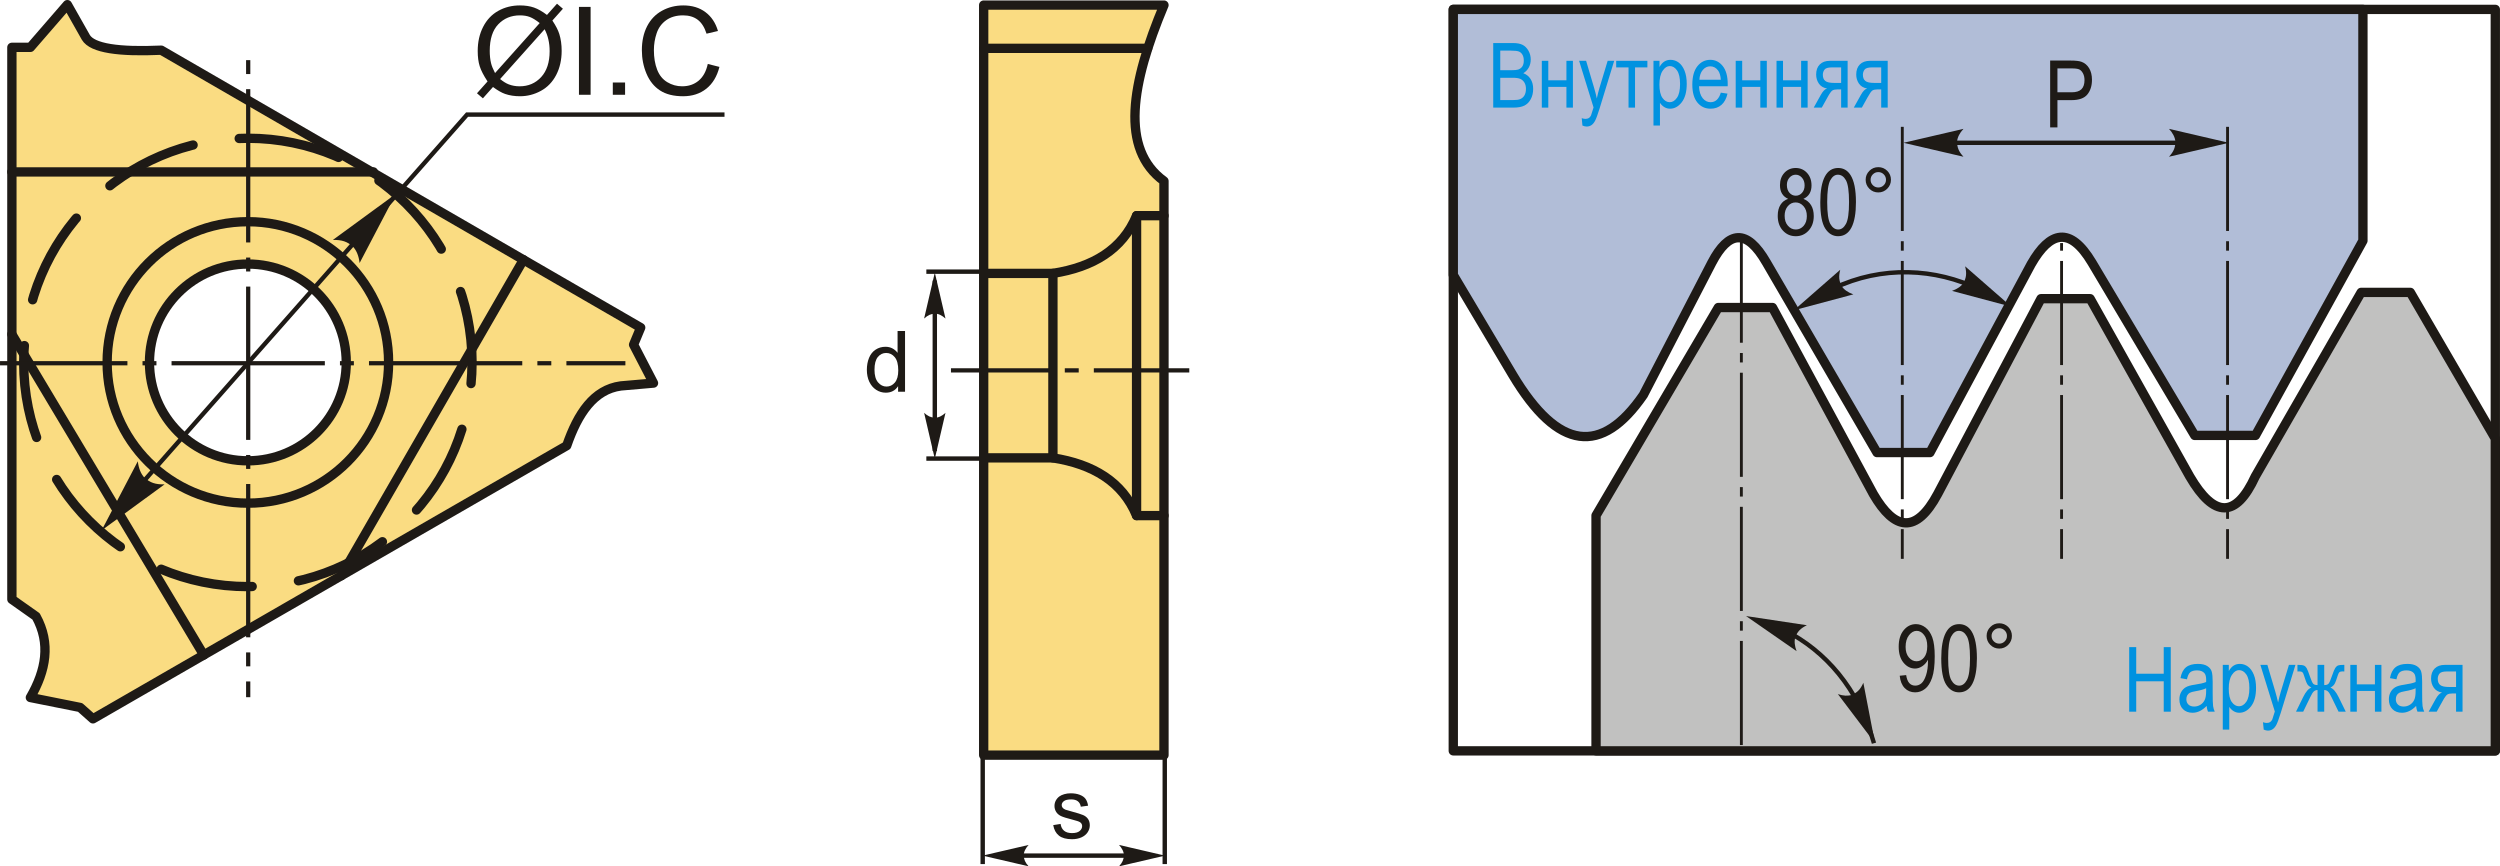
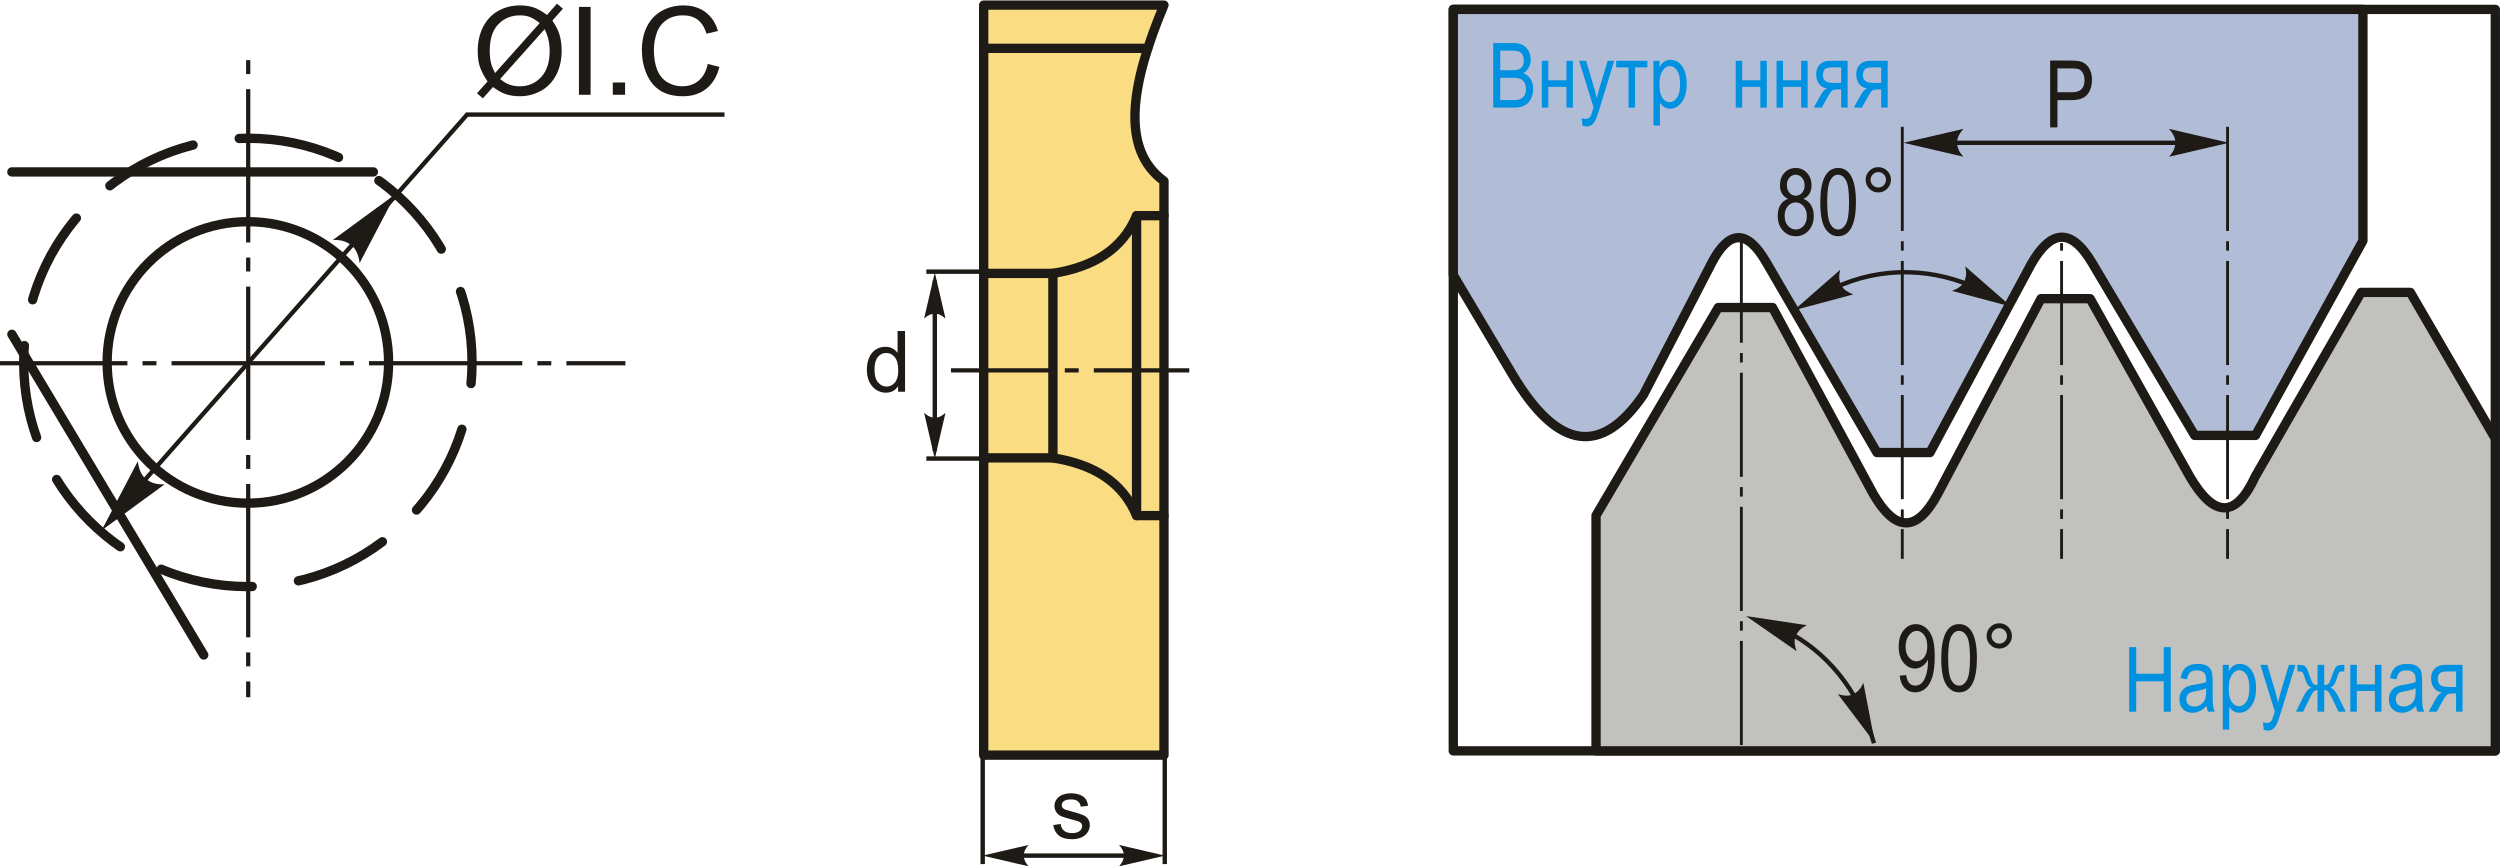
<svg xmlns="http://www.w3.org/2000/svg" xml:space="preserve" width="1339px" height="464px" version="1.1" style="shape-rendering:geometricPrecision; text-rendering:geometricPrecision; image-rendering:optimizeQuality; fill-rule:evenodd; clip-rule:evenodd" viewBox="0 0 3820.36 1323.88">
  <defs>
    <style type="text/css">
   
    .str2 {stroke:#1E1A16;stroke-width:6.74;stroke-miterlimit:22.926}
    .str0 {stroke:#1E1A16;stroke-width:14.26;stroke-linecap:round;stroke-linejoin:round;stroke-miterlimit:22.926}
    .str1 {stroke:#1E1A16;stroke-width:14.26;stroke-linecap:round;stroke-linejoin:round;stroke-miterlimit:22.926}
    .str3 {stroke:#1E1A16;stroke-width:14.26;stroke-linecap:round;stroke-linejoin:round;stroke-miterlimit:22.926;stroke-dasharray:142.62 71.31}
    .fil1 {fill:none}
    .fil3 {fill:#C1C1C0}
    .fil5 {fill:#1E1A16}
    .fil0 {fill:#FADC82}
    .fil2 {fill:#B1BDD7}
    .fil7 {fill:#1E1A16;fill-rule:nonzero}
    .fil6 {fill:#1E1A16;fill-rule:nonzero}
    .fil4 {fill:#0092E0;fill-rule:nonzero}
   
  </style>
  </defs>
  <g id="Layer_x0020_1">
    <g id="_1976417138128">
      <g>
        <path class="fil0 str0" d="M1503.2 1153.97l275.52 0 0 -877.27c-67.48,-49.15 -50.13,-149.19 0,-268.91l-275.52 0 0 1146.18z" />
        <line class="fil1 str0" x1="1503.2" y1="73.91" x2="1753.82" y2="73.91" />
        <path class="fil1 str0" d="M1778.72 329.6l-41.88 0c-21.64,51.92 -66.79,78.58 -127.84,88.17l-105.8 0" />
        <path class="fil1 str0" d="M1778.72 787.89l-41.88 0c-21.64,-51.92 -66.79,-78.59 -127.84,-88.17l-105.8 0" />
        <line class="fil1 str0" x1="1736.84" y1="787.89" x2="1736.84" y2="329.6" />
        <line class="fil1 str0" x1="1609" y1="699.72" x2="1609" y2="417.77" />
      </g>
      <g>
        <rect class="fil1 str1" x="2220.83" y="14.35" width="1592.39" height="1133.06" />
        <path class="fil2 str1" d="M3610.93 14.35l-1390.1 0 0 405.91 90.59 152.32c69.88,117.28 136.39,123.11 199.92,30.94l104.73 -202.31c25.4,-48.35 52.95,-52.81 83.3,0l168.98 290.38 80.93 0 154.7 -287.99c28.65,-50.04 59.24,-58.46 92.82,-2.39l157.09 264.19 92.82 0 164.22 -297.51 0 -353.54z" />
        <path class="fil3 str1" d="M3813.22 1147.41l-1374.24 0 0 -359.65 186.84 -317.83 82.83 0 154.1 285.09c32.75,56.26 65.49,60.93 98.24,0l157.95 -298.57 75.12 0 152.18 271.6c37.39,64.01 70.77,63.84 100.16,0l161.81 -281.23 75.12 0 129.89 223.44 0 477.15z" />
        <polygon class="fil4" points="3253.73,1087.57 3253.73,988.91 3264.48,988.91 3264.48,1029.56 3306.51,1029.56 3306.51,988.91 3317.25,988.91 3317.25,1087.57 3306.51,1087.57 3306.51,1041.13 3264.48,1041.13 3264.48,1087.57 " />
        <path id="1" class="fil4" d="M3372.07 1078.77c-3.33,3.47 -6.77,6.07 -10.36,7.81 -3.6,1.77 -7.32,2.64 -11.18,2.64 -6.11,0 -10.98,-1.84 -14.61,-5.53 -3.65,-3.68 -5.46,-8.64 -5.46,-14.88 0,-4.14 0.85,-7.79 2.57,-10.98 1.7,-3.19 4.04,-5.69 7,-7.49 2.97,-1.79 7.47,-3.12 13.49,-3.97 8.08,-1.15 14.03,-2.53 17.79,-4.13l0.07 -3.1c0,-4.92 -0.87,-8.36 -2.62,-10.36 -2.45,-2.87 -6.24,-4.32 -11.34,-4.32 -4.62,0 -8.06,0.96 -10.36,2.87 -2.27,1.91 -3.95,5.51 -5.03,10.77l-9.92 -1.79c1.4,-7.6 4.2,-13.11 8.45,-16.58 4.25,-3.47 10.34,-5.19 18.24,-5.19 6.15,0 10.97,1.15 14.49,3.47 3.49,2.29 5.72,5.16 6.64,8.56 0.92,3.43 1.37,8.39 1.37,14.93l0 16.15c0,11.29 0.21,18.41 0.65,21.36 0.41,2.91 1.26,5.78 2.52,8.56l-10.33 0c-1.06,-2.46 -1.75,-5.4 -2.07,-8.8zm-0.76 -27.03c-3.62,1.79 -9.04,3.31 -16.23,4.55 -4.18,0.71 -7.1,1.54 -8.75,2.46 -1.68,0.92 -2.96,2.23 -3.88,3.9 -0.92,1.68 -1.38,3.63 -1.38,5.84 0,3.4 1.06,6.13 3.17,8.17 2.11,2.05 5.03,3.06 8.75,3.06 3.56,0 6.77,-0.92 9.66,-2.76 2.9,-1.84 5.08,-4.3 6.5,-7.37 1.45,-3.06 2.16,-7.54 2.16,-13.41l0 -4.44z" />
        <path id="2" class="fil4" d="M3396.74 1114.99l0 -98.94 9.23 0 0 9.4c2.23,-3.86 4.71,-6.64 7.44,-8.34 2.73,-1.72 5.85,-2.57 9.37,-2.57 4.61,0 8.77,1.38 12.47,4.11 3.72,2.73 6.68,6.89 8.96,12.47 2.25,5.58 3.37,12.31 3.37,20.16 0,12.15 -2.55,21.52 -7.62,28.09 -5.1,6.57 -11.05,9.85 -17.92,9.85 -3.05,0 -5.87,-0.78 -8.54,-2.34 -2.64,-1.56 -4.91,-3.79 -6.84,-6.63l0 34.74 -9.92 0zm9.12 -62.67c0,9.23 1.53,16.05 4.61,20.42 3.08,4.38 6.8,6.56 11.16,6.56 4.18,0 7.85,-2.27 11,-6.79 3.17,-4.53 4.75,-11.53 4.75,-20.99 0,-9.35 -1.53,-16.26 -4.61,-20.74 -3.08,-4.48 -6.8,-6.73 -11.21,-6.73 -3.97,0 -7.58,2.41 -10.84,7.23 -3.23,4.82 -4.86,11.83 -4.86,21.04z" />
        <path id="3" class="fil4" d="M3459.3 1114.99l-1.11 -11.3c2.18,0.74 4.07,1.1 5.63,1.1 2.09,0 3.83,-0.43 5.19,-1.28 1.35,-0.85 2.48,-2.18 3.37,-3.98 0.32,-0.64 1.61,-4.7 3.89,-12.24l-22.07 -71.24 10.7 0 12.17 41.11c1.51,5.12 2.92,10.59 4.2,16.42 1.13,-5.51 2.48,-10.91 4.04,-16.16l12.52 -41.37 9.97 0 -22.28 72.74c-2.92,9.39 -5.21,15.66 -6.89,18.83 -1.68,3.14 -3.58,5.42 -5.72,6.8 -2.13,1.4 -4.54,2.08 -7.23,2.08 -1.88,0 -4,-0.5 -6.38,-1.51z" />
        <path id="4" class="fil4" d="M3551.78 1016.05l0 30.87c3.16,0 5.37,-0.73 6.66,-2.2 1.31,-1.47 3.17,-5.79 5.58,-12.93 1.95,-5.7 3.54,-9.44 4.78,-11.25 1.24,-1.82 2.61,-3.04 4.15,-3.61 1.52,-0.58 4.2,-0.88 8.09,-0.88l1.47 0 0 10.06 -2.97 -0.07c-1.97,0 -3.42,0.33 -4.34,0.99 -0.92,0.67 -1.74,2.14 -2.46,4.41 -2.22,7.24 -4.02,11.87 -5.3,13.94 -1.31,2.07 -3.37,3.88 -6.2,5.47 4.32,1.4 8.5,6.24 12.58,14.56l10.89 22.16 -11.05 0 -10.68 -22.05c-2.16,-4.59 -4.02,-7.55 -5.62,-8.95 -1.61,-1.38 -3.47,-2.07 -5.58,-2.07l0 33.07 -10.2 0 0 -33.07c-2.13,0 -4.02,0.66 -5.58,2 -1.58,1.35 -3.47,4.36 -5.65,9.02l-10.68 22.05 -11.02 0 10.86 -22.16c4.11,-8.36 8.32,-13.21 12.56,-14.56 -2.73,-1.54 -4.73,-3.24 -6.01,-5.12 -1.29,-1.91 -3.1,-6.66 -5.47,-14.26 -0.67,-2.26 -1.47,-3.72 -2.39,-4.39 -0.92,-0.69 -2.39,-1.04 -4.38,-1.04l-2.97 0.07 0 -10.06 1.47 0c4,0 6.82,0.37 8.48,1.09 1.65,0.71 3.05,2.04 4.18,3.99 1.14,1.95 2.91,6.48 5.3,13.57 1.86,5.42 3.42,8.82 4.66,10.18 1.27,1.35 3.5,2.04 6.64,2.04l0 -30.87 10.2 0z" />
        <polygon id="5" class="fil4" points="3591.65,1016.05 3601.56,1016.05 3601.56,1045.82 3629.26,1045.82 3629.26,1016.05 3639.18,1016.05 3639.18,1087.57 3629.26,1087.57 3629.26,1055.88 3601.56,1055.88 3601.56,1087.57 3591.65,1087.57 " />
        <path id="6" class="fil4" d="M3692.19 1078.77c-3.33,3.47 -6.78,6.07 -10.36,7.81 -3.6,1.77 -7.32,2.64 -11.19,2.64 -6.1,0 -10.97,-1.84 -14.6,-5.53 -3.65,-3.68 -5.47,-8.64 -5.47,-14.88 0,-4.14 0.85,-7.79 2.58,-10.98 1.7,-3.19 4.04,-5.69 7,-7.49 2.96,-1.79 7.47,-3.12 13.48,-3.97 8.09,-1.15 14.03,-2.53 17.8,-4.13l0.07 -3.1c0,-4.92 -0.87,-8.36 -2.62,-10.36 -2.46,-2.87 -6.25,-4.32 -11.35,-4.32 -4.61,0 -8.05,0.96 -10.35,2.87 -2.28,1.91 -3.95,5.51 -5.03,10.77l-9.92 -1.79c1.4,-7.6 4.2,-13.11 8.45,-16.58 4.25,-3.47 10.34,-5.19 18.23,-5.19 6.16,0 10.98,1.15 14.49,3.47 3.49,2.29 5.72,5.16 6.64,8.56 0.92,3.43 1.38,8.39 1.38,14.93l0 16.15c0,11.29 0.2,18.41 0.64,21.36 0.42,2.91 1.27,5.78 2.53,8.56l-10.34 0c-1.05,-2.46 -1.74,-5.4 -2.06,-8.8zm-0.76 -27.03c-3.63,1.79 -9.05,3.31 -16.24,4.55 -4.17,0.71 -7.09,1.54 -8.75,2.46 -1.67,0.92 -2.96,2.23 -3.88,3.9 -0.91,1.68 -1.38,3.63 -1.38,5.84 0,3.4 1.06,6.13 3.17,8.17 2.12,2.05 5.03,3.06 8.75,3.06 3.56,0 6.78,-0.92 9.67,-2.76 2.89,-1.84 5.08,-4.3 6.5,-7.37 1.45,-3.06 2.16,-7.54 2.16,-13.41l0 -4.44z" />
        <path id="7" class="fil4" d="M3763.15 1016.05l0 71.52 -9.92 0 0 -27.83 -5.74 0c-3.36,0 -5.88,0.53 -7.63,1.6 -1.74,1.08 -4.25,4.64 -7.55,10.66l-8.66 15.57 -12.31 0 10.7 -19.22c3.26,-5.88 6.53,-9.19 9.76,-9.95 -5.65,-0.98 -9.85,-3.51 -12.6,-7.53 -2.76,-4.02 -4.14,-8.66 -4.14,-13.92 0,-6.56 1.86,-11.68 5.56,-15.36 3.7,-3.7 8.82,-5.54 15.36,-5.54l27.17 0zm-9.92 10.06l-14.05 0c-5.88,0 -9.67,1.13 -11.37,3.4 -1.7,2.28 -2.55,4.92 -2.55,7.88 0,4.32 1.26,7.46 3.79,9.46 2.5,1.98 6.93,2.96 13.27,2.96l10.91 0 0 -23.7z" />
        <path class="fil4" d="M2281.86 164.46l0 -98.66 30.41 0c6.18,0 11.05,0.94 14.65,2.85 3.58,1.91 6.52,4.87 8.82,8.91 2.3,4.04 3.45,8.5 3.45,13.37 0,4.52 -0.99,8.61 -2.97,12.24 -1.99,3.63 -4.77,6.52 -8.38,8.72 4.66,1.7 8.34,4.62 11.02,8.73 2.69,4.11 4.04,9.18 4.04,15.2 0,5.97 -1.21,11.21 -3.67,15.73 -2.43,4.53 -5.7,7.79 -9.76,9.83 -4.09,2.05 -9.69,3.08 -16.81,3.08l-30.8 0zm10.75 -57.18l17.5 0c4.59,0 7.86,-0.33 9.78,-0.95 2.78,-0.94 4.92,-2.52 6.43,-4.75 1.5,-2.23 2.26,-5.26 2.26,-9.09 0,-3.54 -0.7,-6.5 -2.05,-8.87 -1.38,-2.36 -3.19,-3.99 -5.46,-4.89 -2.28,-0.9 -6.34,-1.36 -12.22,-1.36l-16.24 0 0 29.91zm0 45.61l20.12 0c4.43,0 7.69,-0.42 9.8,-1.22 3.06,-1.17 5.38,-3.1 6.96,-5.76 1.59,-2.69 2.39,-6.07 2.39,-10.11 0,-3.75 -0.76,-6.89 -2.29,-9.49 -1.52,-2.59 -3.57,-4.47 -6.14,-5.67 -2.59,-1.19 -6.63,-1.79 -12.15,-1.79l-18.69 0 0 34.04z" />
        <polygon id="1" class="fil4" points="2356.11,92.94 2366.03,92.94 2366.03,122.71 2393.73,122.71 2393.73,92.94 2403.65,92.94 2403.65,164.46 2393.73,164.46 2393.73,132.77 2366.03,132.77 2366.03,164.46 2356.11,164.46 " />
        <path id="2" class="fil4" d="M2418.21 191.88l-1.1 -11.3c2.18,0.74 4.06,1.1 5.63,1.1 2.08,0 3.83,-0.43 5.18,-1.28 1.36,-0.85 2.48,-2.18 3.38,-3.98 0.32,-0.64 1.61,-4.7 3.88,-12.24l-22.07 -71.24 10.7 0 12.17 41.11c1.52,5.12 2.92,10.59 4.21,16.42 1.12,-5.51 2.48,-10.91 4.04,-16.17l12.51 -41.36 9.97 0 -22.27 72.74c-2.92,9.39 -5.22,15.66 -6.89,18.83 -1.68,3.14 -3.58,5.42 -5.72,6.8 -2.14,1.4 -4.55,2.08 -7.23,2.08 -1.89,0 -4,-0.5 -6.39,-1.51z" />
        <polygon id="3" class="fil4" points="2469.77,92.94 2517.45,92.94 2517.45,103 2498.57,103 2498.57,164.46 2488.64,164.46 2488.64,103 2469.77,103 " />
        <path id="4" class="fil4" d="M2526.75 191.88l0 -98.94 9.23 0 0 9.4c2.23,-3.86 4.71,-6.64 7.44,-8.34 2.73,-1.72 5.85,-2.57 9.37,-2.57 4.61,0 8.77,1.38 12.47,4.11 3.72,2.73 6.68,6.89 8.96,12.47 2.25,5.58 3.37,12.31 3.37,20.16 0,12.15 -2.55,21.52 -7.62,28.09 -5.1,6.57 -11.05,9.85 -17.92,9.85 -3.05,0 -5.88,-0.78 -8.54,-2.34 -2.64,-1.56 -4.91,-3.79 -6.84,-6.63l0 34.74 -9.92 0zm9.11 -62.67c0,9.23 1.54,16.05 4.62,20.41 3.08,4.39 6.8,6.57 11.16,6.57 4.18,0 7.85,-2.27 11,-6.79 3.17,-4.53 4.75,-11.53 4.75,-20.99 0,-9.35 -1.54,-16.26 -4.61,-20.74 -3.08,-4.48 -6.8,-6.73 -11.21,-6.73 -3.97,0 -7.58,2.41 -10.84,7.23 -3.23,4.82 -4.87,11.83 -4.87,21.04z" />
-         <path id="5" class="fil4" d="M2629.68 141.59l10.19 1.51c-1.69,7.6 -4.8,13.34 -9.25,17.2 -4.48,3.88 -10.02,5.81 -16.61,5.81 -8.31,0 -15.02,-3.14 -20.16,-9.46 -5.14,-6.29 -7.72,-15.38 -7.72,-27.28 0,-12.33 2.6,-21.73 7.79,-28.23 5.19,-6.47 11.74,-9.71 19.7,-9.71 7.58,0 13.92,3.17 19,9.53 5.05,6.36 7.6,15.57 7.6,27.63l-0.07 3.21 -43.82 0c0.41,8.06 2.27,14.15 5.61,18.24 3.32,4.11 7.37,6.15 12.14,6.15 7.47,0 12.68,-4.87 15.6,-14.6zm-32.75 -19.71l32.75 0c-0.46,-6.2 -1.77,-10.82 -3.98,-13.87 -3.19,-4.43 -7.25,-6.66 -12.19,-6.66 -4.45,0 -8.25,1.86 -11.39,5.56 -3.15,3.7 -4.87,8.68 -5.19,14.97z" />
        <polygon id="6" class="fil4" points="2652.41,92.94 2662.33,92.94 2662.33,122.71 2690.03,122.71 2690.03,92.94 2699.95,92.94 2699.95,164.46 2690.03,164.46 2690.03,132.77 2662.33,132.77 2662.33,164.46 2652.41,164.46 " />
        <polygon id="7" class="fil4" points="2714.79,92.94 2724.71,92.94 2724.71,122.71 2752.4,122.71 2752.4,92.94 2762.33,92.94 2762.33,164.46 2752.4,164.46 2752.4,132.77 2724.71,132.77 2724.71,164.46 2714.79,164.46 " />
        <path id="8" class="fil4" d="M2823.46 92.94l0 71.52 -9.92 0 0 -27.83 -5.74 0c-3.36,0 -5.88,0.53 -7.63,1.6 -1.74,1.08 -4.25,4.64 -7.55,10.66l-8.66 15.57 -12.31 0 10.7 -19.22c3.26,-5.88 6.53,-9.19 9.76,-9.95 -5.65,-0.99 -9.85,-3.51 -12.6,-7.53 -2.76,-4.02 -4.14,-8.66 -4.14,-13.92 0,-6.56 1.86,-11.68 5.56,-15.36 3.7,-3.7 8.82,-5.54 15.36,-5.54l27.17 0zm-9.92 10.06l-14.06 0c-5.87,0 -9.66,1.13 -11.36,3.4 -1.7,2.28 -2.55,4.92 -2.55,7.88 0,4.32 1.26,7.46 3.79,9.46 2.5,1.98 6.93,2.96 13.27,2.96l10.91 0 0 -23.7z" />
        <path id="9" class="fil4" d="M2884.69 92.94l0 71.52 -9.93 0 0 -27.83 -5.74 0c-3.35,0 -5.88,0.53 -7.62,1.6 -1.75,1.08 -4.25,4.64 -7.56,10.66l-8.65 15.57 -12.31 0 10.7 -19.22c3.26,-5.88 6.52,-9.19 9.76,-9.95 -5.65,-0.99 -9.85,-3.51 -12.61,-7.53 -2.75,-4.02 -4.13,-8.66 -4.13,-13.92 0,-6.56 1.86,-11.68 5.55,-15.36 3.7,-3.7 8.82,-5.54 15.37,-5.54l27.17 0zm-9.93 10.06l-14.05 0c-5.88,0 -9.67,1.13 -11.37,3.4 -1.7,2.28 -2.55,4.92 -2.55,7.88 0,4.32 1.27,7.46 3.79,9.46 2.51,1.98 6.94,2.96 13.28,2.96l10.9 0 0 -23.7z" />
        <path id="ось.cdr" class="fil5" d="M2658.87 949.3l0 14.45 4.4 0 0 -14.45 -4.4 0zm0 189.24l0 -159.11 4.4 0 0 159.11 -4.4 0zm0 -394.18l0 14.46 4.4 0 0 -14.46 -4.4 0zm0 189.25l0 -159.11 4.4 0 0 159.11 -4.4 0zm0 -394.17l0 14.45 4.4 0 0 -14.45 -4.4 0zm0 189.24l0 -159.11 4.4 0 0 159.11 -4.4 0zm0 -204.93l0 -159.11 4.4 0 0 159.11 -4.4 0z" />
        <path id="ось.cdr_0" class="fil5" d="M2904.79 778.48l0 14.45 4.4 0 0 -14.45 -4.4 0zm0 75.53l0 -45.4 4.4 0 0 45.4 -4.4 0zm0 -280.46l0 14.45 4.4 0 0 -14.45 -4.4 0zm0 189.25l0 -159.11 4.4 0 0 159.11 -4.4 0zm0 -394.18l0 14.46 4.4 0 0 -14.46 -4.4 0zm0 189.25l0 -159.11 4.4 0 0 159.11 -4.4 0zm0 -204.93l0 -159.12 4.4 0 0 159.12 -4.4 0z" />
        <path id="ось.cdr_1" class="fil5" d="M3401.84 778.48l0 14.45 4.4 0 0 -14.45 -4.4 0zm0 75.53l0 -45.4 4.4 0 0 45.4 -4.4 0zm0 -280.46l0 14.45 4.4 0 0 -14.45 -4.4 0zm0 189.25l0 -159.11 4.4 0 0 159.11 -4.4 0zm0 -394.18l0 14.46 4.4 0 0 -14.46 -4.4 0zm0 189.25l0 -159.11 4.4 0 0 159.11 -4.4 0zm0 -204.93l0 -159.12 4.4 0 0 159.12 -4.4 0z" />
        <path id="ось.cdr_2" class="fil5" d="M3148.2 778.48l0 14.45 4.4 0 0 -14.45 -4.4 0zm0 75.53l0 -45.4 4.4 0 0 45.4 -4.4 0zm0 -280.46l0 14.45 4.4 0 0 -14.45 -4.4 0zm0 189.25l0 -159.11 4.4 0 0 159.11 -4.4 0zm0 -391.35l0 11.63 4.4 0 0 -11.63 -4.4 0zm0 186.42l0 -159.11 4.4 0 0 159.11 -4.4 0z" />
        <path class="fil1 str2" d="M2863.72 1135.77c-23.92,-84.41 -74.83,-141.08 -135.32,-171.98" />
        <path id="стрелка.cdr" class="fil6" d="M2668.19 941.42l77.27 53.64c-3.1,-8.25 -3.76,-15.4 -1.92,-21.55 3.28,-8.25 7.76,-13.22 17.66,-18.05l-93.01 -14.04z" />
        <path id="стрелка.cdr_3" class="fil6" d="M2865.33 1135.74l-56.76 -75c8.37,2.76 15.54,3.13 21.6,1.03 8.12,-3.61 12.9,-8.29 17.32,-18.38l17.84 92.35z" />
        <path class="fil7" d="M2903.06 1032.64l9.84 -1c1.57,10.75 6.23,16.12 13.93,16.12 3.42,0 6.56,-1.16 9.37,-3.52 2.8,-2.35 5.18,-6.54 7.13,-12.55 1.95,-5.99 2.92,-13 2.92,-21.01l0 -2.52c-2.14,4.16 -5.01,7.44 -8.63,9.86 -3.61,2.43 -7.32,3.64 -11.07,3.64 -6.83,0 -12.7,-2.97 -17.65,-8.94 -4.94,-5.96 -7.41,-14.14 -7.41,-24.48 0,-10.68 2.57,-19.09 7.7,-25.25 5.11,-6.16 11.34,-9.22 18.69,-9.22 5.18,0 10.03,1.71 14.55,5.16 4.49,3.42 7.96,8.48 10.43,15.19 2.45,6.67 3.69,16.3 3.69,28.88 0,14.02 -1.33,24.91 -3.97,32.66 -2.64,7.78 -6.23,13.43 -10.75,17 -4.52,3.59 -9.58,5.37 -15.19,5.37 -6.35,0 -11.67,-2.16 -15.93,-6.51 -4.27,-4.35 -6.82,-10.65 -7.65,-18.88zm42.07 -45.12c0,-7.29 -1.61,-13.03 -4.87,-17.21 -3.26,-4.18 -6.99,-6.27 -11.22,-6.27 -4.42,0 -8.34,2.23 -11.81,6.7 -3.45,4.45 -5.19,10.39 -5.19,17.83 0,6.7 1.65,12.03 4.95,16 3.3,3.97 7.25,5.97 11.84,5.97 4.56,0 8.41,-2 11.57,-6 3.17,-3.99 4.73,-9.67 4.73,-17.02z" />
        <path id="1" class="fil7" d="M2966.53 1005.92c0,-17.11 2.3,-30.09 6.92,-38.91 4.61,-8.82 11.41,-13.24 20.39,-13.24 7.97,0 14.24,3.56 18.83,10.72 5.56,8.65 8.35,22.46 8.35,41.43 0,17.05 -2.29,30 -6.87,38.85 -4.59,8.84 -11.42,13.26 -20.45,13.26 -7.96,0 -14.48,-3.9 -19.56,-11.69 -5.07,-7.8 -7.61,-21.28 -7.61,-40.42zm10.55 -0.02c0,16.59 1.6,27.74 4.76,33.38 3.16,5.65 7.23,8.48 12.17,8.48 4.68,0 8.58,-2.85 11.74,-8.58 3.14,-5.73 4.71,-16.81 4.71,-33.28 0,-16.67 -1.59,-27.79 -4.75,-33.42 -3.17,-5.64 -7.28,-8.44 -12.32,-8.44 -4.63,0 -8.51,2.85 -11.62,8.58 -3.12,5.73 -4.69,16.8 -4.69,33.28z" />
        <path id="2" class="fil7" d="M3035.85 971.76c0,-5.32 1.9,-9.86 5.68,-13.64 3.78,-3.76 8.32,-5.64 13.62,-5.64 5.37,0 9.94,1.88 13.72,5.64 3.75,3.78 5.63,8.32 5.63,13.64 0,5.35 -1.9,9.91 -5.68,13.69 -3.78,3.78 -8.34,5.69 -13.67,5.69 -5.3,0 -9.84,-1.88 -13.62,-5.64 -3.78,-3.78 -5.68,-8.34 -5.68,-13.74zm7.56 0.05c0,3.26 1.14,6.01 3.45,8.32 2.3,2.31 5.08,3.45 8.36,3.45 3.21,0 5.97,-1.14 8.28,-3.45 2.3,-2.31 3.44,-5.06 3.44,-8.32 0,-3.26 -1.14,-6.01 -3.44,-8.32 -2.31,-2.31 -5.07,-3.45 -8.28,-3.45 -3.28,0 -6.06,1.14 -8.36,3.45 -2.31,2.31 -3.45,5.06 -3.45,8.32z" />
        <path class="fil1 str2" d="M2801.53 440.81c74.58,-35.61 156.31,-30.92 223.14,1.43" />
        <path id="стрелка.cdr_4" class="fil6" d="M2741.33 474.15l90.86 -24.3c-8.3,-2.96 -14.18,-7.08 -17.68,-12.46 -4.18,-7.83 -5.08,-14.47 -2.36,-25.14l-70.82 61.9z" />
        <path id="стрелка.cdr_5" class="fil6" d="M3073.81 468.83l-90.87 -24.3c8.3,-2.96 14.18,-7.08 17.68,-12.45 4.18,-7.84 5.08,-14.48 2.36,-25.15l70.83 61.9z" />
        <path class="fil7" d="M2732.54 303.9c-4.11,-1.86 -7.22,-4.52 -9.31,-7.99 -2.12,-3.45 -3.16,-7.78 -3.16,-12.93 0,-7.75 2.28,-14.08 6.82,-18.95 4.56,-4.87 10.29,-7.32 17.18,-7.32 6.92,0 12.7,2.5 17.31,7.46 4.59,4.97 6.9,11.39 6.9,19.23 0,4.93 -1.03,9.09 -3.07,12.51 -2.05,3.42 -5.14,6.09 -9.3,7.99 5.09,1.99 8.99,5.2 11.7,9.67 2.73,4.45 4.09,9.99 4.09,16.57 0,9.08 -2.64,16.5 -7.9,22.23 -5.25,5.73 -11.78,8.6 -19.56,8.6 -7.87,0 -14.45,-2.87 -19.7,-8.6 -5.26,-5.73 -7.9,-13.24 -7.9,-22.58 0,-6.83 1.4,-12.46 4.23,-16.88 2.81,-4.42 6.71,-7.44 11.67,-9.01zm-1.92 -21.3c0,5.04 1.31,9.03 3.95,12 2.61,2.98 5.85,4.47 9.67,4.47 3.73,0 6.92,-1.47 9.53,-4.4 2.64,-2.92 3.95,-6.72 3.95,-11.36 0,-4.8 -1.35,-8.72 -4.04,-11.77 -2.71,-3.04 -5.9,-4.56 -9.58,-4.56 -3.68,0 -6.85,1.5 -9.51,4.47 -2.64,2.97 -3.97,6.7 -3.97,11.15zm-3.42 47.21c0,6.28 1.66,11.32 5.01,15.14 3.35,3.83 7.37,5.76 12.03,5.76 4.71,0 8.7,-1.86 11.98,-5.57 3.28,-3.73 4.92,-8.7 4.92,-14.9 0,-6.28 -1.69,-11.32 -5.06,-15.14 -3.38,-3.83 -7.42,-5.76 -12.12,-5.76 -4.66,0 -8.63,1.9 -11.89,5.7 -3.25,3.81 -4.87,8.73 -4.87,14.77z" />
        <path id="1" class="fil7" d="M2781.68 308.87c0,-17.12 2.31,-30.1 6.92,-38.92 4.61,-8.82 11.41,-13.24 20.4,-13.24 7.96,0 14.23,3.56 18.82,10.72 5.57,8.65 8.35,22.47 8.35,41.44 0,17.04 -2.28,30 -6.87,38.84 -4.59,8.84 -11.41,13.26 -20.45,13.26 -7.96,0 -14.47,-3.89 -19.56,-11.69 -5.06,-7.8 -7.61,-21.28 -7.61,-40.41zm10.56 -0.03c0,16.6 1.59,27.74 4.75,33.38 3.16,5.65 7.23,8.49 12.17,8.49 4.68,0 8.58,-2.86 11.75,-8.59 3.13,-5.73 4.7,-16.8 4.7,-33.28 0,-16.66 -1.59,-27.79 -4.75,-33.42 -3.16,-5.64 -7.27,-8.44 -12.32,-8.44 -4.63,0 -8.51,2.85 -11.62,8.58 -3.12,5.73 -4.68,16.81 -4.68,33.28z" />
        <path id="2" class="fil7" d="M2851 274.7c0,-5.32 1.9,-9.86 5.68,-13.64 3.78,-3.76 8.32,-5.63 13.62,-5.63 5.38,0 9.94,1.87 13.72,5.63 3.76,3.78 5.64,8.32 5.64,13.64 0,5.36 -1.91,9.92 -5.69,13.7 -3.78,3.78 -8.34,5.68 -13.67,5.68 -5.3,0 -9.84,-1.88 -13.62,-5.64 -3.78,-3.78 -5.68,-8.34 -5.68,-13.74zm7.56 0.05c0,3.26 1.14,6.02 3.45,8.32 2.3,2.31 5.09,3.45 8.36,3.45 3.21,0 5.97,-1.14 8.28,-3.45 2.3,-2.3 3.45,-5.06 3.45,-8.32 0,-3.26 -1.15,-6.01 -3.45,-8.32 -2.31,-2.3 -5.07,-3.44 -8.28,-3.44 -3.27,0 -6.06,1.14 -8.36,3.44 -2.31,2.31 -3.45,5.06 -3.45,8.32z" />
        <path class="fil7" d="M3132.95 194.67l0 -102.12 31.57 0c7.44,0 12.91,0.64 16.45,1.94 4.83,1.77 8.68,5.02 11.56,9.8 2.87,4.78 4.32,10.65 4.32,17.59 0,9.18 -2.35,16.67 -7.03,22.44 -4.69,5.8 -12.79,8.7 -24.3,8.7l-21.44 0 0 41.65 -11.13 0zm11.13 -53.63l21.66 0c6.82,0 11.81,-1.54 14.97,-4.63 3.16,-3.1 4.73,-7.76 4.73,-13.98 0,-4.04 -0.78,-7.49 -2.33,-10.37 -1.57,-2.9 -3.45,-4.87 -5.63,-5.94 -2.21,-1.07 -6.21,-1.59 -11.96,-1.59l-21.44 0 0 36.51z" />
        <line class="fil1 str2" x1="2934.57" y1="218.22" x2="3383.82" y2="218.22" />
        <path id="стрелка.cdr_6" class="fil6" d="M2908.83 218.22l91.62 -21.3c-5.93,6.52 -9.18,12.91 -9.74,19.3 0,8.89 2.32,15.16 9.74,23.31l-91.62 -21.31z" />
        <path id="стрелка.cdr_7" class="fil6" d="M3406.18 218.22l-91.62 -21.3c5.93,6.52 9.18,12.91 9.74,19.3 0,8.89 -2.33,15.16 -9.74,23.31l91.62 -21.31z" />
      </g>
      <path id="ось.cdr_8" class="fil5" d="M1817.4 562.76l0 6.48 -145.88 0 0 -6.48 145.88 0zm-364.2 6.48l0 -6.48 150.87 0 0 6.48 -150.87 0zm195.24 -6.48l-21.28 0 0 6.48 21.28 0 0 -6.48z" />
      <line class="fil1 str2" x1="1499.2" y1="415.14" x2="1415.58" y2="415.14" />
      <line class="fil1 str2" x1="1499.2" y1="700.77" x2="1415.58" y2="700.77" />
      <line class="fil1 str2" x1="1428.51" y1="428.72" x2="1428.51" y2="689.3" />
      <path id="стрелка.cdr_9" class="fil6" d="M1428.51 416.54l16.34 70.28c-5.05,-4.6 -10.65,-7.67 -16.32,-7.44 -6.04,0.25 -10.59,2.18 -16.37,7.44l16.35 -70.28z" />
      <path id="стрелка.cdr_10" class="fil6" d="M1428.51 701.13l16.34 -70.27c-5.05,4.59 -10.65,7.67 -16.32,7.44 -6.04,-0.26 -10.59,-2.18 -16.37,-7.44l16.35 70.27z" />
      <path class="fil7" d="M1372.4 598.66l0 -8.53c-4.26,6.63 -10.53,9.96 -18.81,9.96 -5.36,0 -10.29,-1.47 -14.76,-4.43 -4.5,-2.94 -7.98,-7.07 -10.47,-12.34 -2.46,-5.3 -3.69,-11.37 -3.69,-18.25 0,-6.7 1.12,-12.77 3.35,-18.24 2.25,-5.45 5.6,-9.64 10.07,-12.54 4.45,-2.92 9.47,-4.36 14.98,-4.36 4.07,0 7.68,0.86 10.83,2.57 3.16,1.7 5.73,3.96 7.72,6.7l0 -33.4 11.41 0 0 92.86 -10.63 0zm-36.06 -33.57c0,8.61 1.82,15.03 5.47,19.29 3.63,4.25 7.93,6.37 12.88,6.37 5,0 9.23,-2.03 12.73,-6.09 3.48,-4.06 5.24,-10.27 5.24,-18.61 0,-9.17 -1.78,-15.91 -5.34,-20.21 -3.55,-4.31 -7.94,-6.45 -13.14,-6.45 -5.09,0 -9.32,2.06 -12.74,6.19 -3.39,4.13 -5.1,10.63 -5.1,19.51z" />
      <line class="fil1 str2" x1="1779.91" y1="1135.13" x2="1779.91" y2="1320.47" />
      <line class="fil1 str2" x1="1540.39" y1="1307.54" x2="1741.87" y2="1307.54" />
      <path id="стрелка.cdr_11" class="fil6" d="M1501.59 1307.54l70.28 -16.34c-4.6,5.05 -7.67,10.65 -7.44,16.32 0.25,6.04 2.18,10.59 7.44,16.36l-70.28 -16.34z" />
      <path id="стрелка.cdr_12" class="fil6" d="M1780.27 1307.54l-70.27 -16.34c4.6,5.05 7.67,10.65 7.44,16.32 -0.26,6.04 -2.18,10.59 -7.44,16.36l70.27 -16.34z" />
      <path class="fil7" d="M1609.45 1260.92l11.28 -1.81c0.63,4.51 2.4,7.97 5.3,10.39 2.89,2.4 6.96,3.61 12.15,3.61 5.25,0 9.14,-1.06 11.69,-3.2 2.53,-2.12 3.8,-4.63 3.8,-7.5 0,-2.57 -1.14,-4.6 -3.41,-6.07 -1.6,-1.02 -5.49,-2.3 -11.67,-3.87 -8.35,-2.1 -14.12,-3.91 -17.36,-5.45 -3.22,-1.56 -5.67,-3.68 -7.33,-6.4 -1.66,-2.7 -2.51,-5.71 -2.51,-8.99 0,-3.01 0.69,-5.77 2.06,-8.32 1.38,-2.55 3.24,-4.67 5.6,-6.36 1.77,-1.29 4.19,-2.4 7.24,-3.31 3.07,-0.9 6.33,-1.36 9.83,-1.36 5.28,0 9.9,0.76 13.88,2.29 4,1.52 6.94,3.59 8.84,6.19 1.88,2.61 3.2,6.09 3.91,10.46l-11.15 1.55c-0.5,-3.5 -1.97,-6.24 -4.39,-8.21 -2.42,-1.97 -5.84,-2.94 -10.27,-2.94 -5.21,0 -8.95,0.86 -11.17,2.6 -2.23,1.72 -3.35,3.76 -3.35,6.07 0,1.47 0.45,2.81 1.38,4 0.93,1.21 2.38,2.22 4.37,3.03 1.14,0.43 4.47,1.4 10.05,2.91 8.04,2.14 13.66,3.92 16.86,5.28 3.2,1.36 5.71,3.37 7.52,5.96 1.84,2.62 2.75,5.86 2.75,9.75 0,3.78 -1.11,7.35 -3.33,10.7 -2.23,3.35 -5.43,5.94 -9.6,7.78 -4.19,1.84 -8.93,2.75 -14.2,2.75 -8.73,0 -15.41,-1.82 -20,-5.43 -4.58,-3.63 -7.5,-8.99 -8.77,-16.1z" />
      <line class="fil1 str2" x1="1501.7" y1="1135.13" x2="1501.7" y2="1320.47" />
      <g>
-         <path class="fil0 str0" d="M55.08 941.98l-36.95 -26.08 0 -843.55 28.26 0 56.52 -65.22 28.26 50c10,16.76 50.61,22.49 115.23,19.57l732.67 423.95 -10.87 26.08 30.44 58.7 -50 4.35c-41.34,5.62 -65.55,42.05 -82.62,91.31l-723.97 417.43 -19.57 -17.39 -76.09 -15.22c23.9,-41.31 31.46,-82.61 8.69,-123.93zm323.67 -538.48c83.04,0 150.36,67.31 150.36,150.35 0,83.04 -67.32,150.35 -150.36,150.35 -83.03,0 -150.35,-67.31 -150.35,-150.35 0,-83.04 67.32,-150.35 150.35,-150.35z" />
        <circle class="fil1 str0" cx="378.75" cy="553.85" r="215.06" />
        <path class="fil1 str3" d="M378.75 211.28c189.2,0 342.58,153.37 342.58,342.57 0,189.2 -153.38,342.58 -342.58,342.58 -189.2,0 -342.57,-153.38 -342.57,-342.58 0,-189.2 153.37,-342.57 342.57,-342.57z" />
        <line class="fil1 str0" x1="18.13" y1="262.7" x2="570.57" y2="262.7" />
-         <line class="fil1 str0" x1="799.87" y1="396.95" x2="521.45" y2="879.77" />
        <line class="fil1 str0" x1="311.33" y1="1000.92" x2="18.13" y2="510.85" />
      </g>
      <g>
        <path id="ось.cdr_13" class="fil5" d="M955.67 551.85l0 6.48 -90.14 0 0 -6.48 90.14 0zm-955.67 6.48l0 -6.48 194.68 0 0 6.48 -194.68 0zm239.04 -6.48l-21.28 0 0 6.48 21.28 0 0 -6.48zm301.7 0l-21.27 0 0 6.48 21.27 0 0 -6.48zm-278.61 0l234.25 0 0 6.48 -234.25 0 0 -6.48zm580.32 0l-21.28 0 0 6.48 21.28 0 0 -6.48zm-278.62 0l234.25 0 0 6.48 -234.25 0 0 -6.48z" />
        <path id="ось.cdr_14" class="fil5" d="M382.5 1065.44l-6.48 0 0 -24.07 6.48 0 0 24.07zm0 -952.27l0 -21.27 -6.48 0 0 21.27 6.48 0zm0 301.71l0 -21.28 -6.48 0 0 21.28 6.48 0zm0 -278.62l0 234.25 -6.48 0 0 -234.25 6.48 0zm0 580.32l0 -21.28 -6.48 0 0 21.28 6.48 0zm0 -278.62l0 234.26 -6.48 0 0 -234.26 6.48 0zm0 580.32l0 -21.28 -6.48 0 0 21.28 6.48 0zm0 -278.62l0 234.25 -6.48 0 0 -234.25 6.48 0z" />
      </g>
      <polyline class="fil1 str2" points="180.78,779.35 713.73,175.13 1107.14,175.13 " />
      <path id="стрелка.cdr_15" class="fil6" d="M604.82 296.34l-55.3 105.59c-1.35,-11.08 -4.81,-19.5 -10.48,-25.32 -8.53,-7.34 -16.48,-10.3 -30.43,-9.91l96.21 -70.36z" />
      <path id="стрелка.cdr_16" class="fil6" d="M155.24 810.54l55.3 -105.59c1.36,11.09 4.81,19.5 10.49,25.32 8.52,7.34 16.48,10.3 30.43,9.91l-96.22 70.36z" />
      <path id="буква.cdr" class="fil6" d="M835.82 22.83l15.35 -17.16 9.03 7.69 -16.1 18.03c5.22,7.82 8.72,14.63 10.57,20.51 2.4,7.69 3.62,16.32 3.62,25.82 0,13.76 -2.78,26.01 -8.31,36.76 -5.57,10.75 -13.35,18.85 -23.39,24.35 -10.03,5.51 -20.69,8.25 -31.97,8.25 -8.41,0 -16.04,-1.18 -22.85,-3.56 -5.26,-1.84 -11.38,-5.37 -18.42,-10.57l-15.44 17.32 -9.03 -7.72 16.16 -18.1c-6,-9.09 -10,-16.85 -12,-23.28 -2.03,-6.44 -3.04,-14.2 -3.04,-23.23 0,-13.79 2.75,-26.07 8.26,-36.83 5.5,-10.78 13.19,-18.94 23.13,-24.5 9.91,-5.54 20.94,-8.32 33.1,-8.32 8.19,0 15.35,1.1 21.48,3.25 6.15,2.16 12.75,5.91 19.85,11.29zm-11.1 12.41c-5.78,-4.53 -10.78,-7.63 -15.1,-9.29 -4.28,-1.65 -9.31,-2.47 -15.1,-2.47 -13.35,0 -24.38,4.54 -33.07,13.6 -8.72,9.07 -13.07,22.6 -13.07,40.61 0,7.06 0.66,13.38 2.01,18.85 0.96,4.09 3,9.13 6.09,15.1l68.24 -76.4zm7.5 9.44l-67.99 76.11c4.72,3.85 9.07,6.54 13.01,8.07 5.19,2.03 10.78,3.03 16.81,3.03 13.29,0 24.23,-4.69 32.89,-14.09 8.66,-9.41 12.97,-22.61 12.97,-39.55 0,-12.72 -2.56,-23.88 -7.69,-33.57z" />
      <polygon id="1" class="fil6" points="884.71,144.83 884.71,10.54 902.52,10.54 902.52,144.83 " />
      <polygon id="2" class="fil6" points="936.44,144.83 936.44,126.08 955.2,126.08 955.2,144.83 " />
      <path id="3" class="fil6" d="M1081.58 97.73l17.82 4.5c-3.72,14.6 -10.42,25.69 -20.07,33.35 -9.66,7.66 -21.48,11.5 -35.45,11.5 -14.44,0 -26.2,-2.93 -35.26,-8.84 -9.07,-5.88 -15.95,-14.41 -20.67,-25.57 -4.72,-11.19 -7.09,-23.17 -7.09,-35.98 0,-13.97 2.66,-26.16 8,-36.58 5.35,-10.4 12.94,-18.31 22.79,-23.72 9.85,-5.41 20.69,-8.1 32.51,-8.1 13.44,0 24.73,3.41 33.85,10.26 9.16,6.84 15.54,16.44 19.14,28.82l-17.45 4.12c-3.09,-9.75 -7.63,-16.88 -13.53,-21.32 -5.91,-4.47 -13.35,-6.69 -22.32,-6.69 -10.29,0 -18.91,2.47 -25.82,7.41 -6.91,4.94 -11.79,11.6 -14.57,19.91 -2.81,8.35 -4.22,16.95 -4.22,25.79 0,11.41 1.66,21.39 4.97,29.89 3.31,8.53 8.47,14.88 15.47,19.1 7.01,4.22 14.57,6.31 22.73,6.31 9.94,0 18.32,-2.87 25.19,-8.59 6.88,-5.76 11.54,-14.26 13.98,-25.57z" />
    </g>
  </g>
</svg>